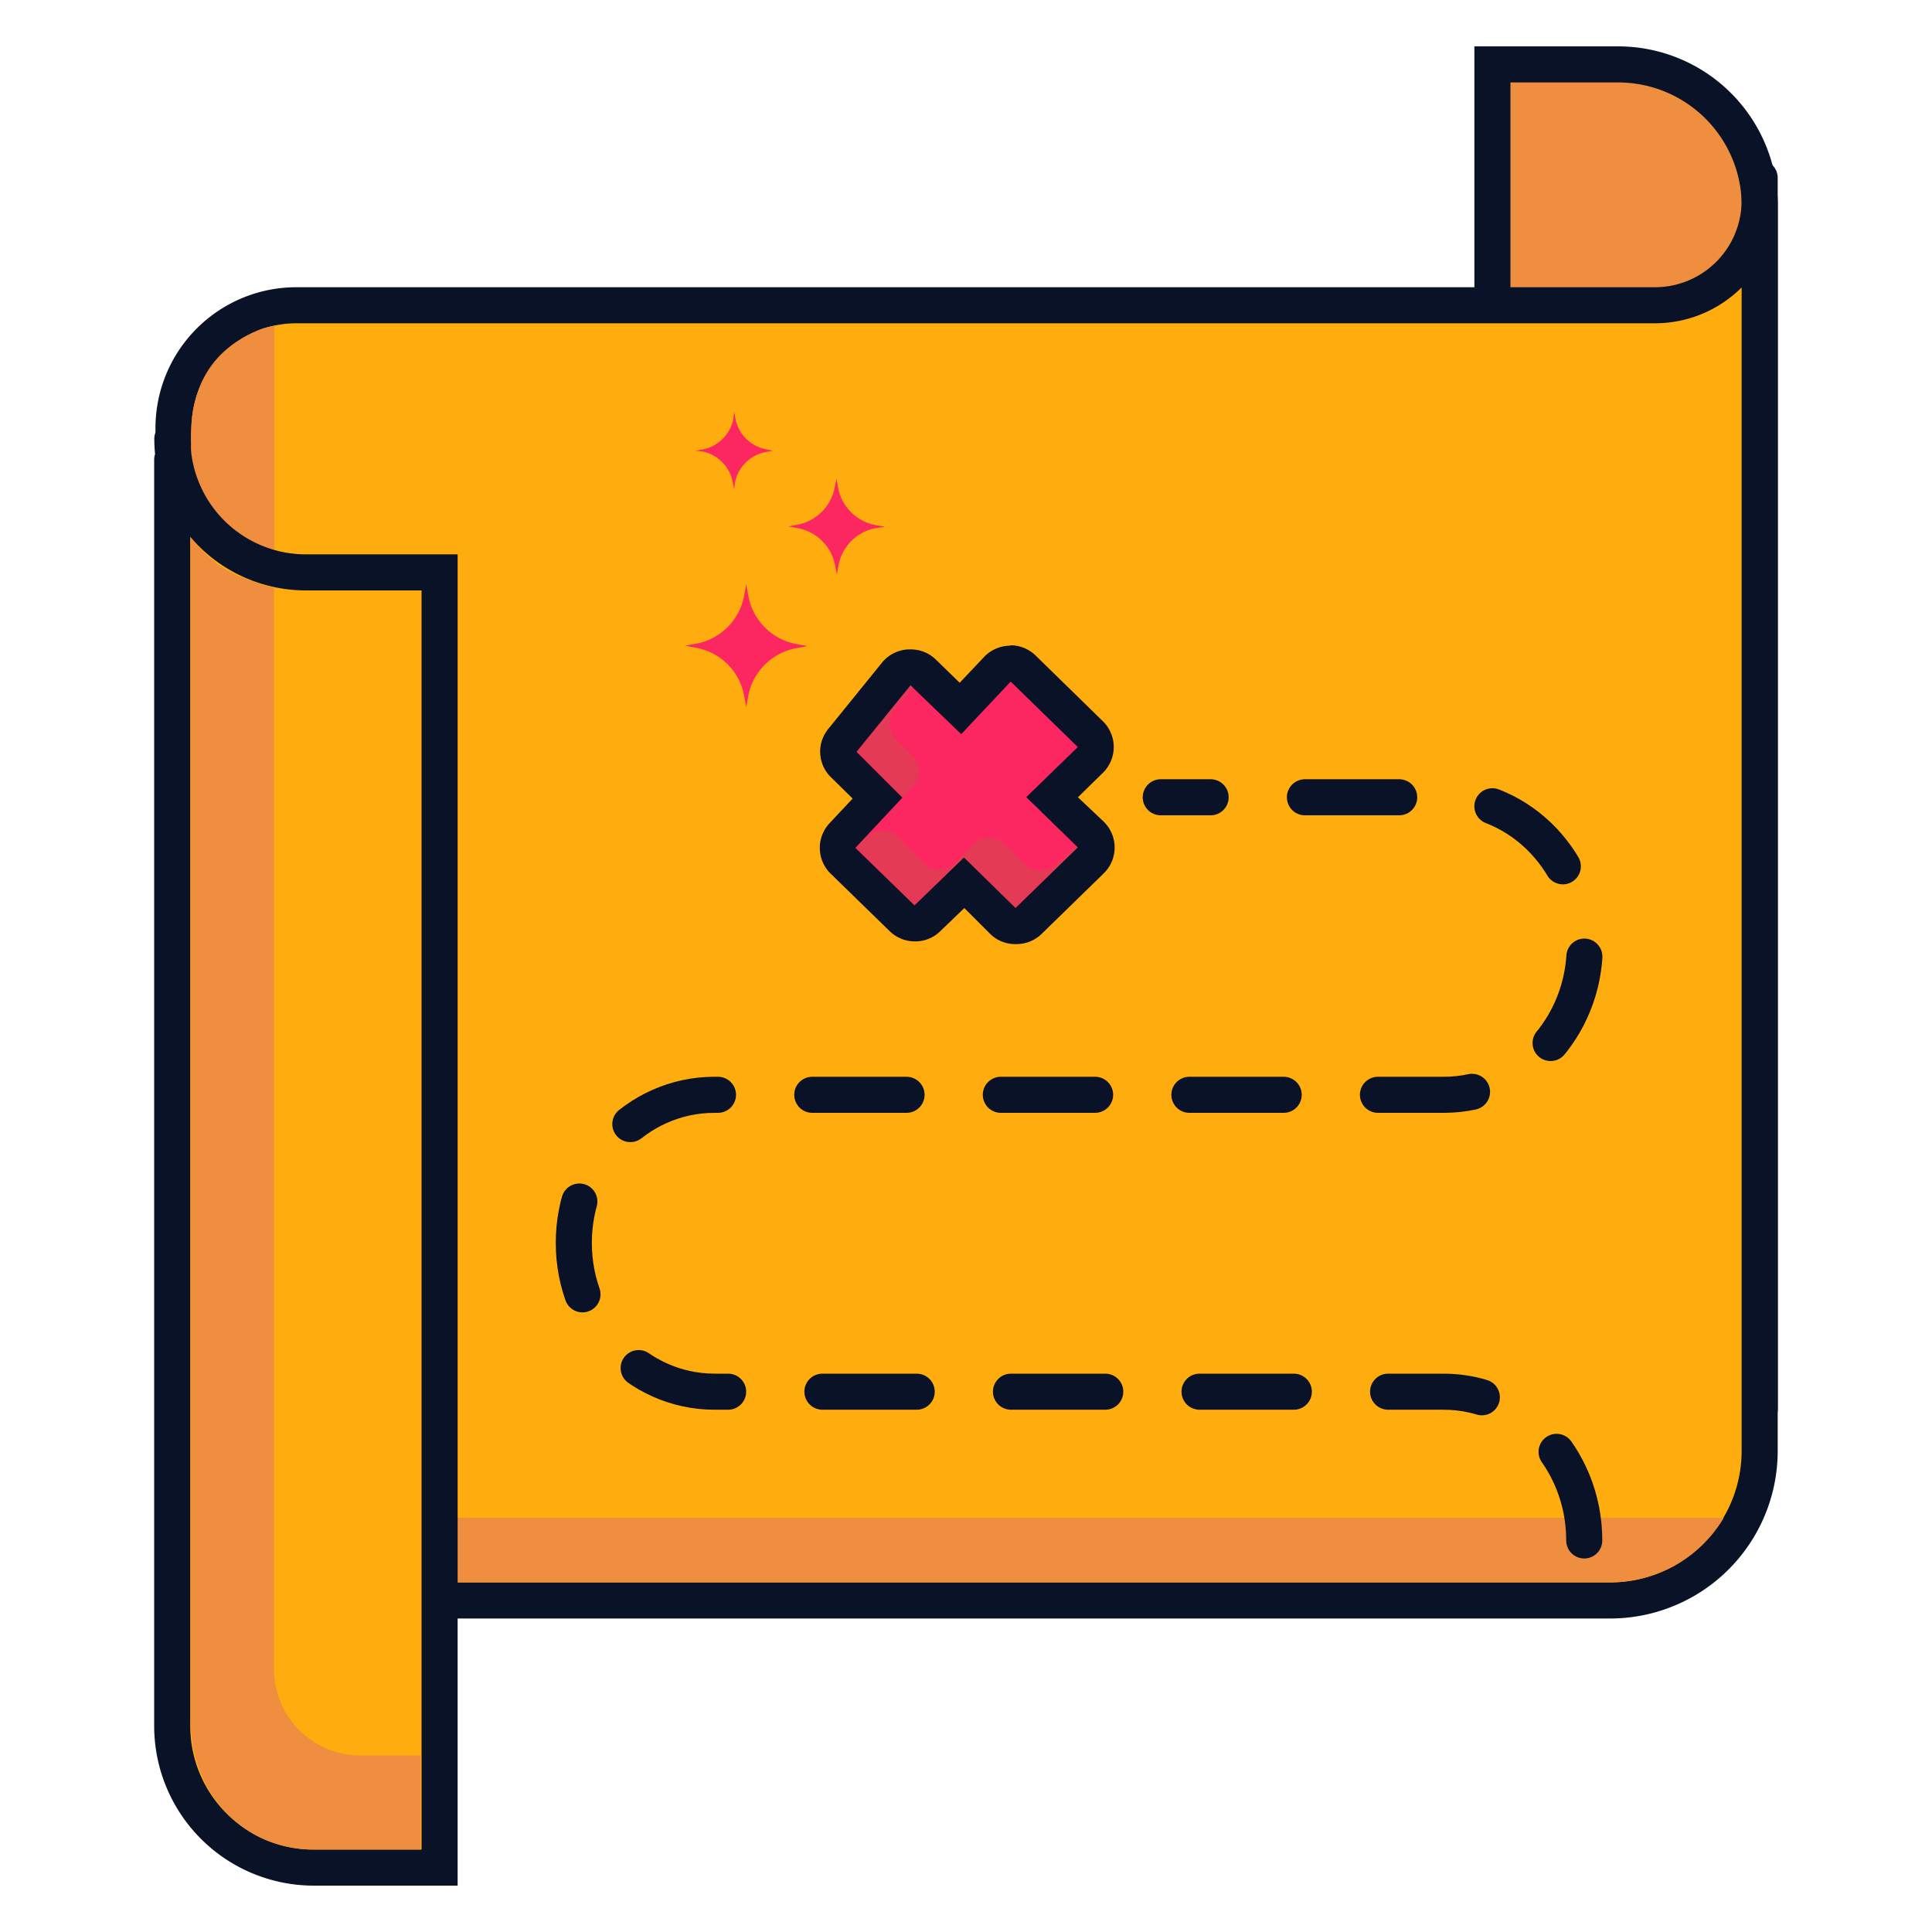
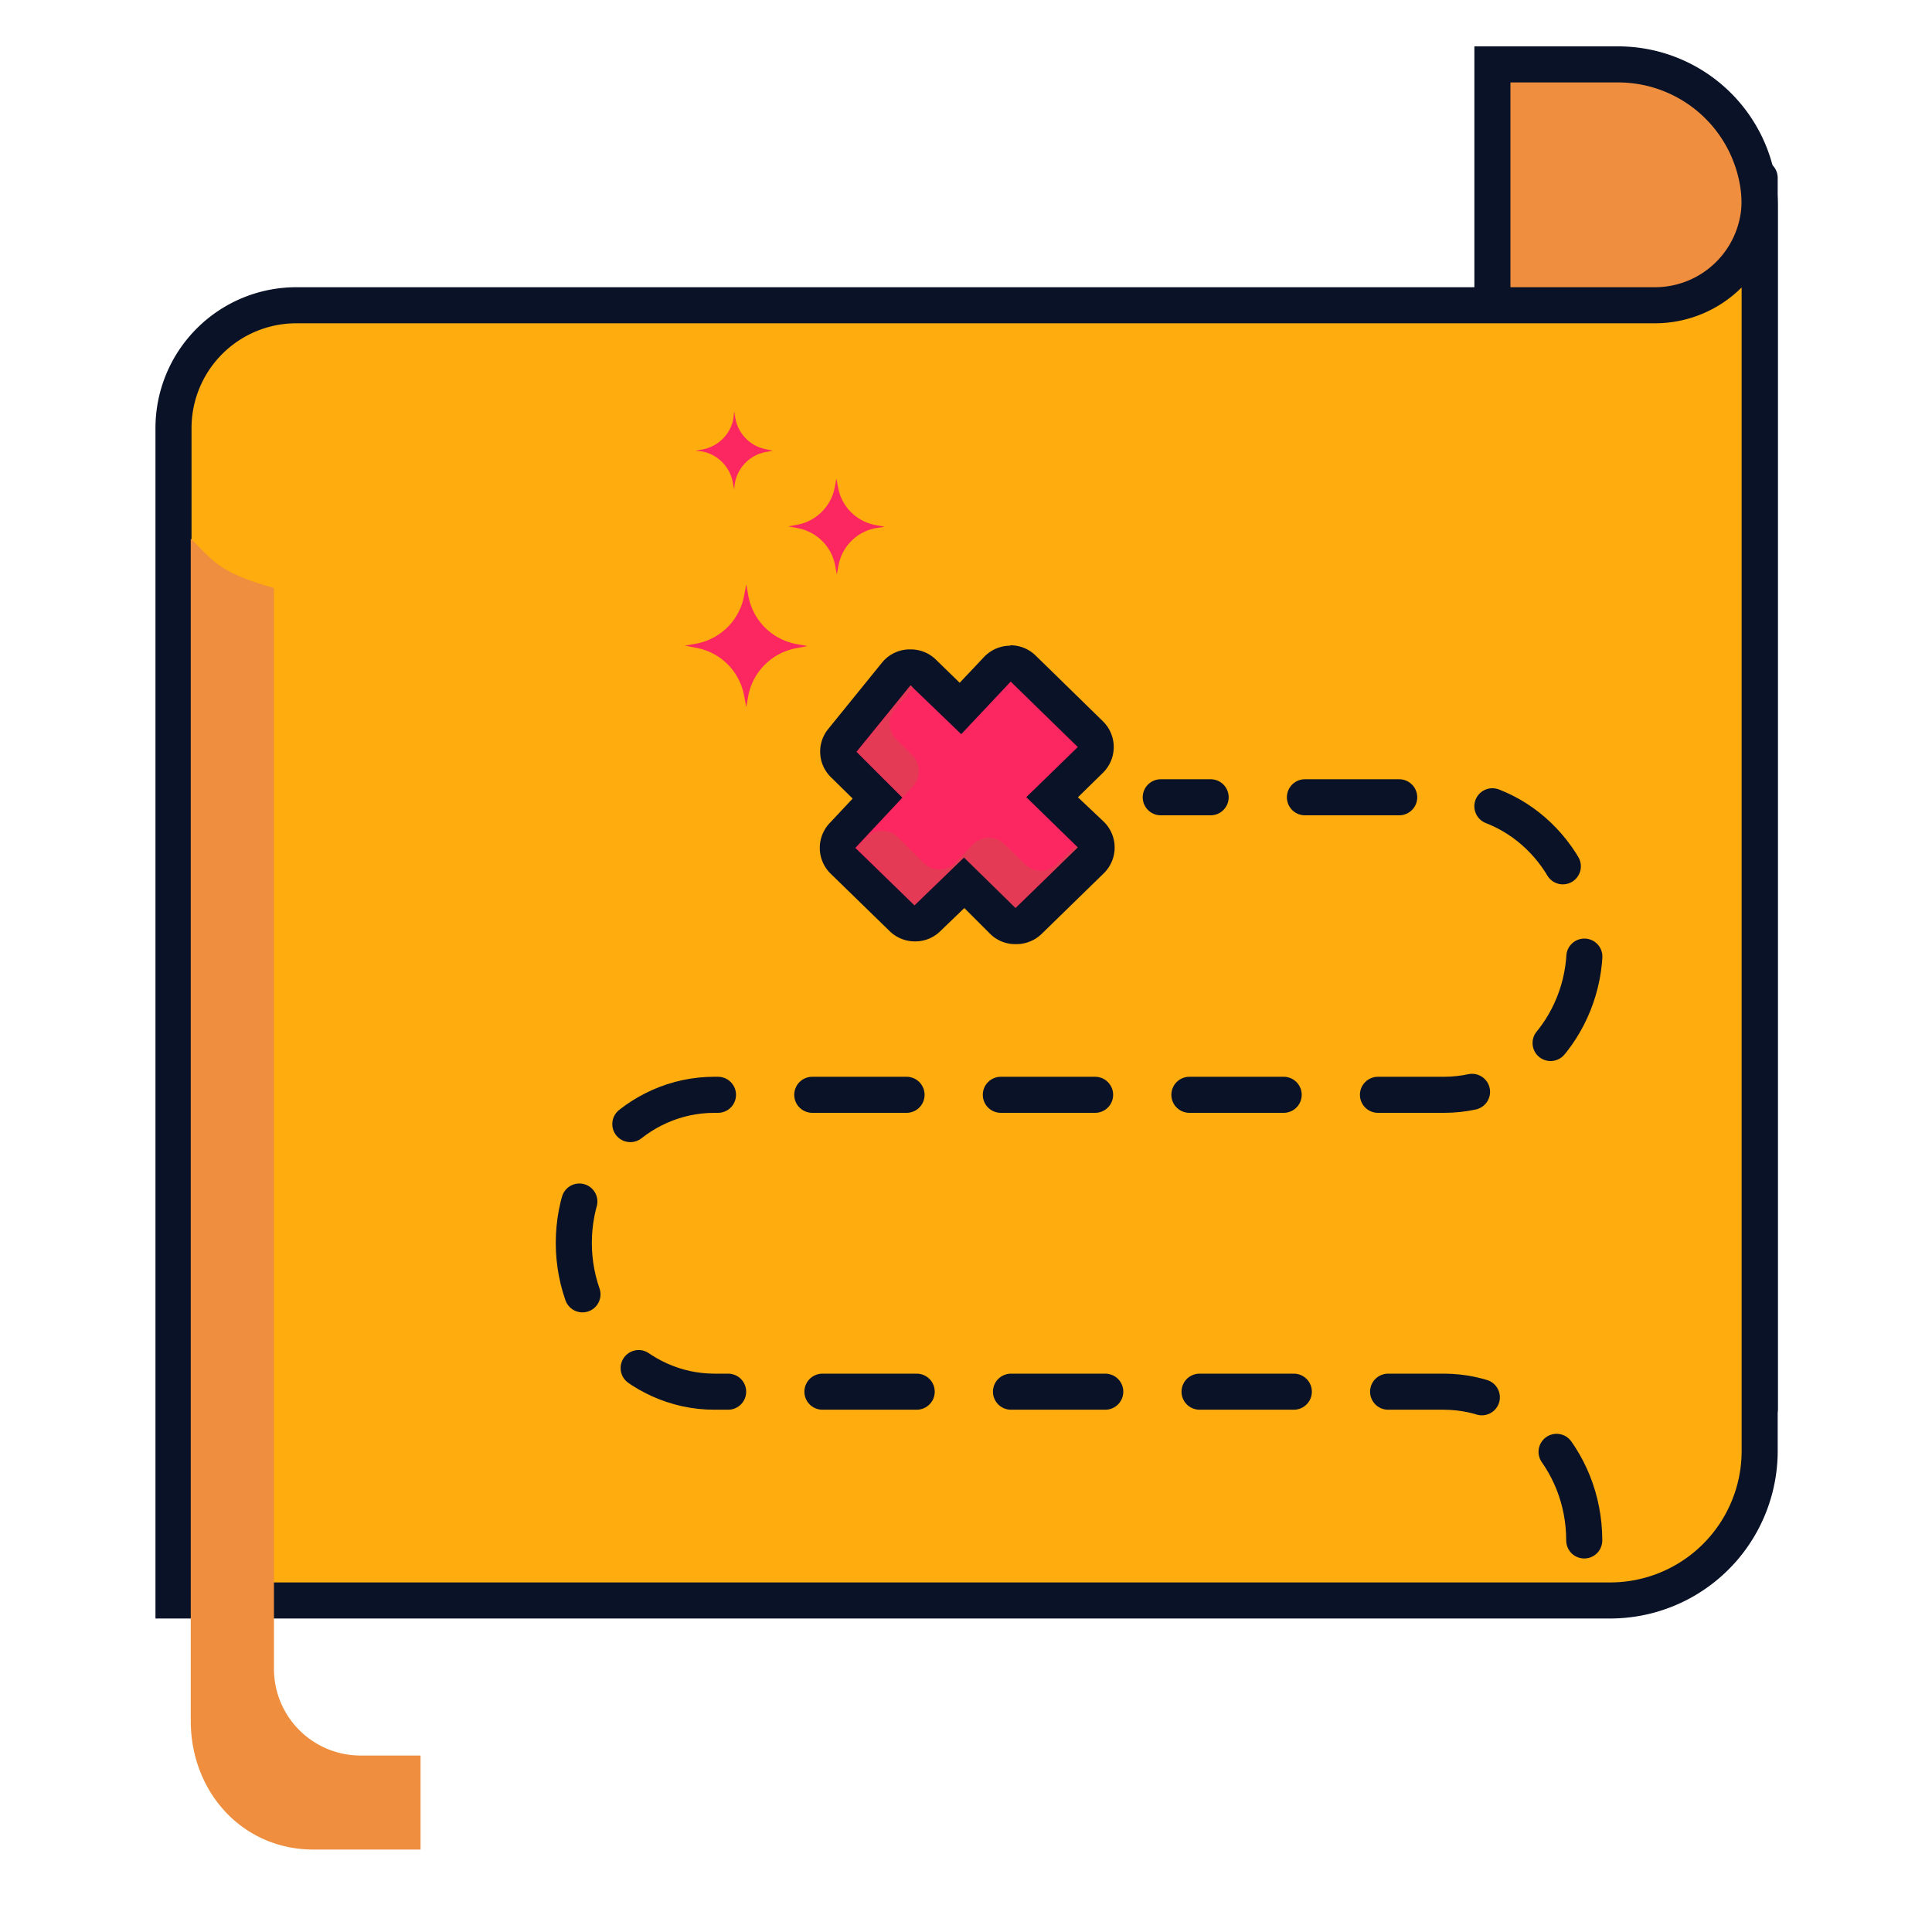
<svg xmlns="http://www.w3.org/2000/svg" id="Layer_1" data-name="Layer 1" viewBox="0 0 150 150">
  <defs>
    <style>.cls-1,.cls-3{fill:#ee8e3e;}.cls-1,.cls-2,.cls-4{stroke:#0a1227;stroke-linecap:round;stroke-miterlimit:10;stroke-width:2.8px;}.cls-2{fill:#ffac0f;}.cls-4{fill:none;stroke-dasharray:7.32;}.cls-5{fill:#fc2760;}.cls-6{fill:#0a1227;}.cls-7{opacity:0.39;}.cls-8{fill:#c15845;}</style>
  </defs>
  <path class="cls-1" d="M136.62,106c0-5.73-4.65-4.44-10.38-4.44H115.87V5h9.76a11,11,0,0,1,11,11v93.39" />
  <path class="cls-2" d="M136.62,13.81v98.84A11.61,11.61,0,0,1,125,124.26H13.47v-91A9.54,9.54,0,0,1,23,23.7H128.49a8.13,8.13,0,0,0,8.13-8.13V13.81" />
-   <path class="cls-3" d="M21.3,117.83V25.29a6.06,6.06,0,0,0-1,.25c-3.75,1.47-5.61,4.37-5.47,8.88v88.43h110a10.26,10.26,0,0,0,9-5Z" />
  <path class="cls-4" d="M123,119.6h0c0-6.38-4.89-11.55-10.92-11.55H55.47c-6,0-10.92-5.17-10.92-11.55h0C44.55,90.12,49.44,85,55.47,85l56.65,0c6,0,10.92-5.17,10.92-11.55h0c0-6.38-4.89-11.55-10.92-11.55h-22" />
-   <path class="cls-2" d="M13.38,34.07A10.37,10.37,0,0,0,23.76,44.44H34.13V145H24.37a11,11,0,0,1-11-11V35.69" />
  <path class="cls-3" d="M28,136.3a6.73,6.73,0,0,1-6.73-6.73V45.65c-4.18-1.17-4.62-2-6.46-3.83V133.6c0,5.52,4,10,9.54,10h8.3v-7.3Z" />
  <path class="cls-5" d="M57.94,45.37l.16.89A4.66,4.66,0,0,0,61.81,50l.89.16-.89.17A4.65,4.65,0,0,0,58.1,54l-.16.89L57.77,54a4.62,4.62,0,0,0-3.7-3.7l-.89-.17.89-.16a4.64,4.64,0,0,0,3.7-3.71Z" />
  <path class="cls-5" d="M64.94,37.16l.13.7A3.63,3.63,0,0,0,68,40.77l.7.13L68,41a3.62,3.62,0,0,0-2.9,2.9l-.13.7-.13-.7A3.63,3.63,0,0,0,61.9,41l-.69-.13.69-.13a3.64,3.64,0,0,0,2.91-2.91Z" />
  <path class="cls-5" d="M57,31.94l.1.57a3,3,0,0,0,2.37,2.37L60,35l-.57.1a3,3,0,0,0-2.37,2.38L57,38l-.11-.57a3,3,0,0,0-2.37-2.38L54,35l.57-.11a3,3,0,0,0,2.37-2.37Z" />
  <path class="cls-5" d="M78.85,71.9a1.38,1.38,0,0,1-1-.4l-3-3L72,71.3a1.41,1.41,0,0,1-2,0l-4.59-4.47a1.41,1.41,0,0,1,0-2L68.15,62l-2.6-2.6a1.4,1.4,0,0,1-.1-1.87l4.2-5.16a1.39,1.39,0,0,1,1-.52h.08a1.38,1.38,0,0,1,1,.4L74.58,55l2.86-3a1.44,1.44,0,0,1,1-.44h0a1.38,1.38,0,0,1,1,.4L84.66,57a1.4,1.4,0,0,1,.42,1,1.42,1.42,0,0,1-.42,1l-3,2.88,3,2.89a1.4,1.4,0,0,1,.42,1,1.42,1.42,0,0,1-.42,1l-4.83,4.71A1.4,1.4,0,0,1,78.85,71.9Z" />
  <path class="cls-6" d="M78.46,52.91,83.68,58l-4,3.89,4,3.9-4.83,4.7-4-3.92L71,70.29l-4.59-4.46,3.65-3.9-3.56-3.56,4.19-5.16L74.63,57l3.83-4.07m0-2.8H78.4a2.82,2.82,0,0,0-2,.88l-1.89,2-1.85-1.8a2.78,2.78,0,0,0-2-.79h-.16a2.8,2.8,0,0,0-2,1l-4.19,5.17a2.78,2.78,0,0,0,.19,3.74L66.2,62l-1.79,1.91a2.8,2.8,0,0,0,.08,3.92l4.59,4.47a2.8,2.8,0,0,0,2,.79A2.76,2.76,0,0,0,73,72.3l1.87-1.8,2,2a2.75,2.75,0,0,0,2,.8,2.8,2.8,0,0,0,2-.79l4.83-4.71a2.8,2.8,0,0,0,0-4L83.69,61.9,85.63,60a2.8,2.8,0,0,0,0-4l-5.22-5.1a2.79,2.79,0,0,0-2-.8Z" />
  <g class="cls-7">
    <path class="cls-8" d="M70.83,58.64,69.58,57.4a1.75,1.75,0,0,1-.1-2.36l1.41-1.68-.16-.15-4.19,5.16,3.54,3.54.79-.85A1.75,1.75,0,0,0,70.83,58.64Z" />
    <path class="cls-8" d="M79.57,67.09,78,65.56a1.74,1.74,0,0,0-2.46,0L74.16,67a1.74,1.74,0,0,1-2.45,0l-2-2a1.74,1.74,0,0,0-2.5.06l-.71.78L71,70.29l3.83-3.71,4,3.92,4.83-4.7-.13-.13L82,67.13A1.74,1.74,0,0,1,79.57,67.09Z" />
  </g>
</svg>